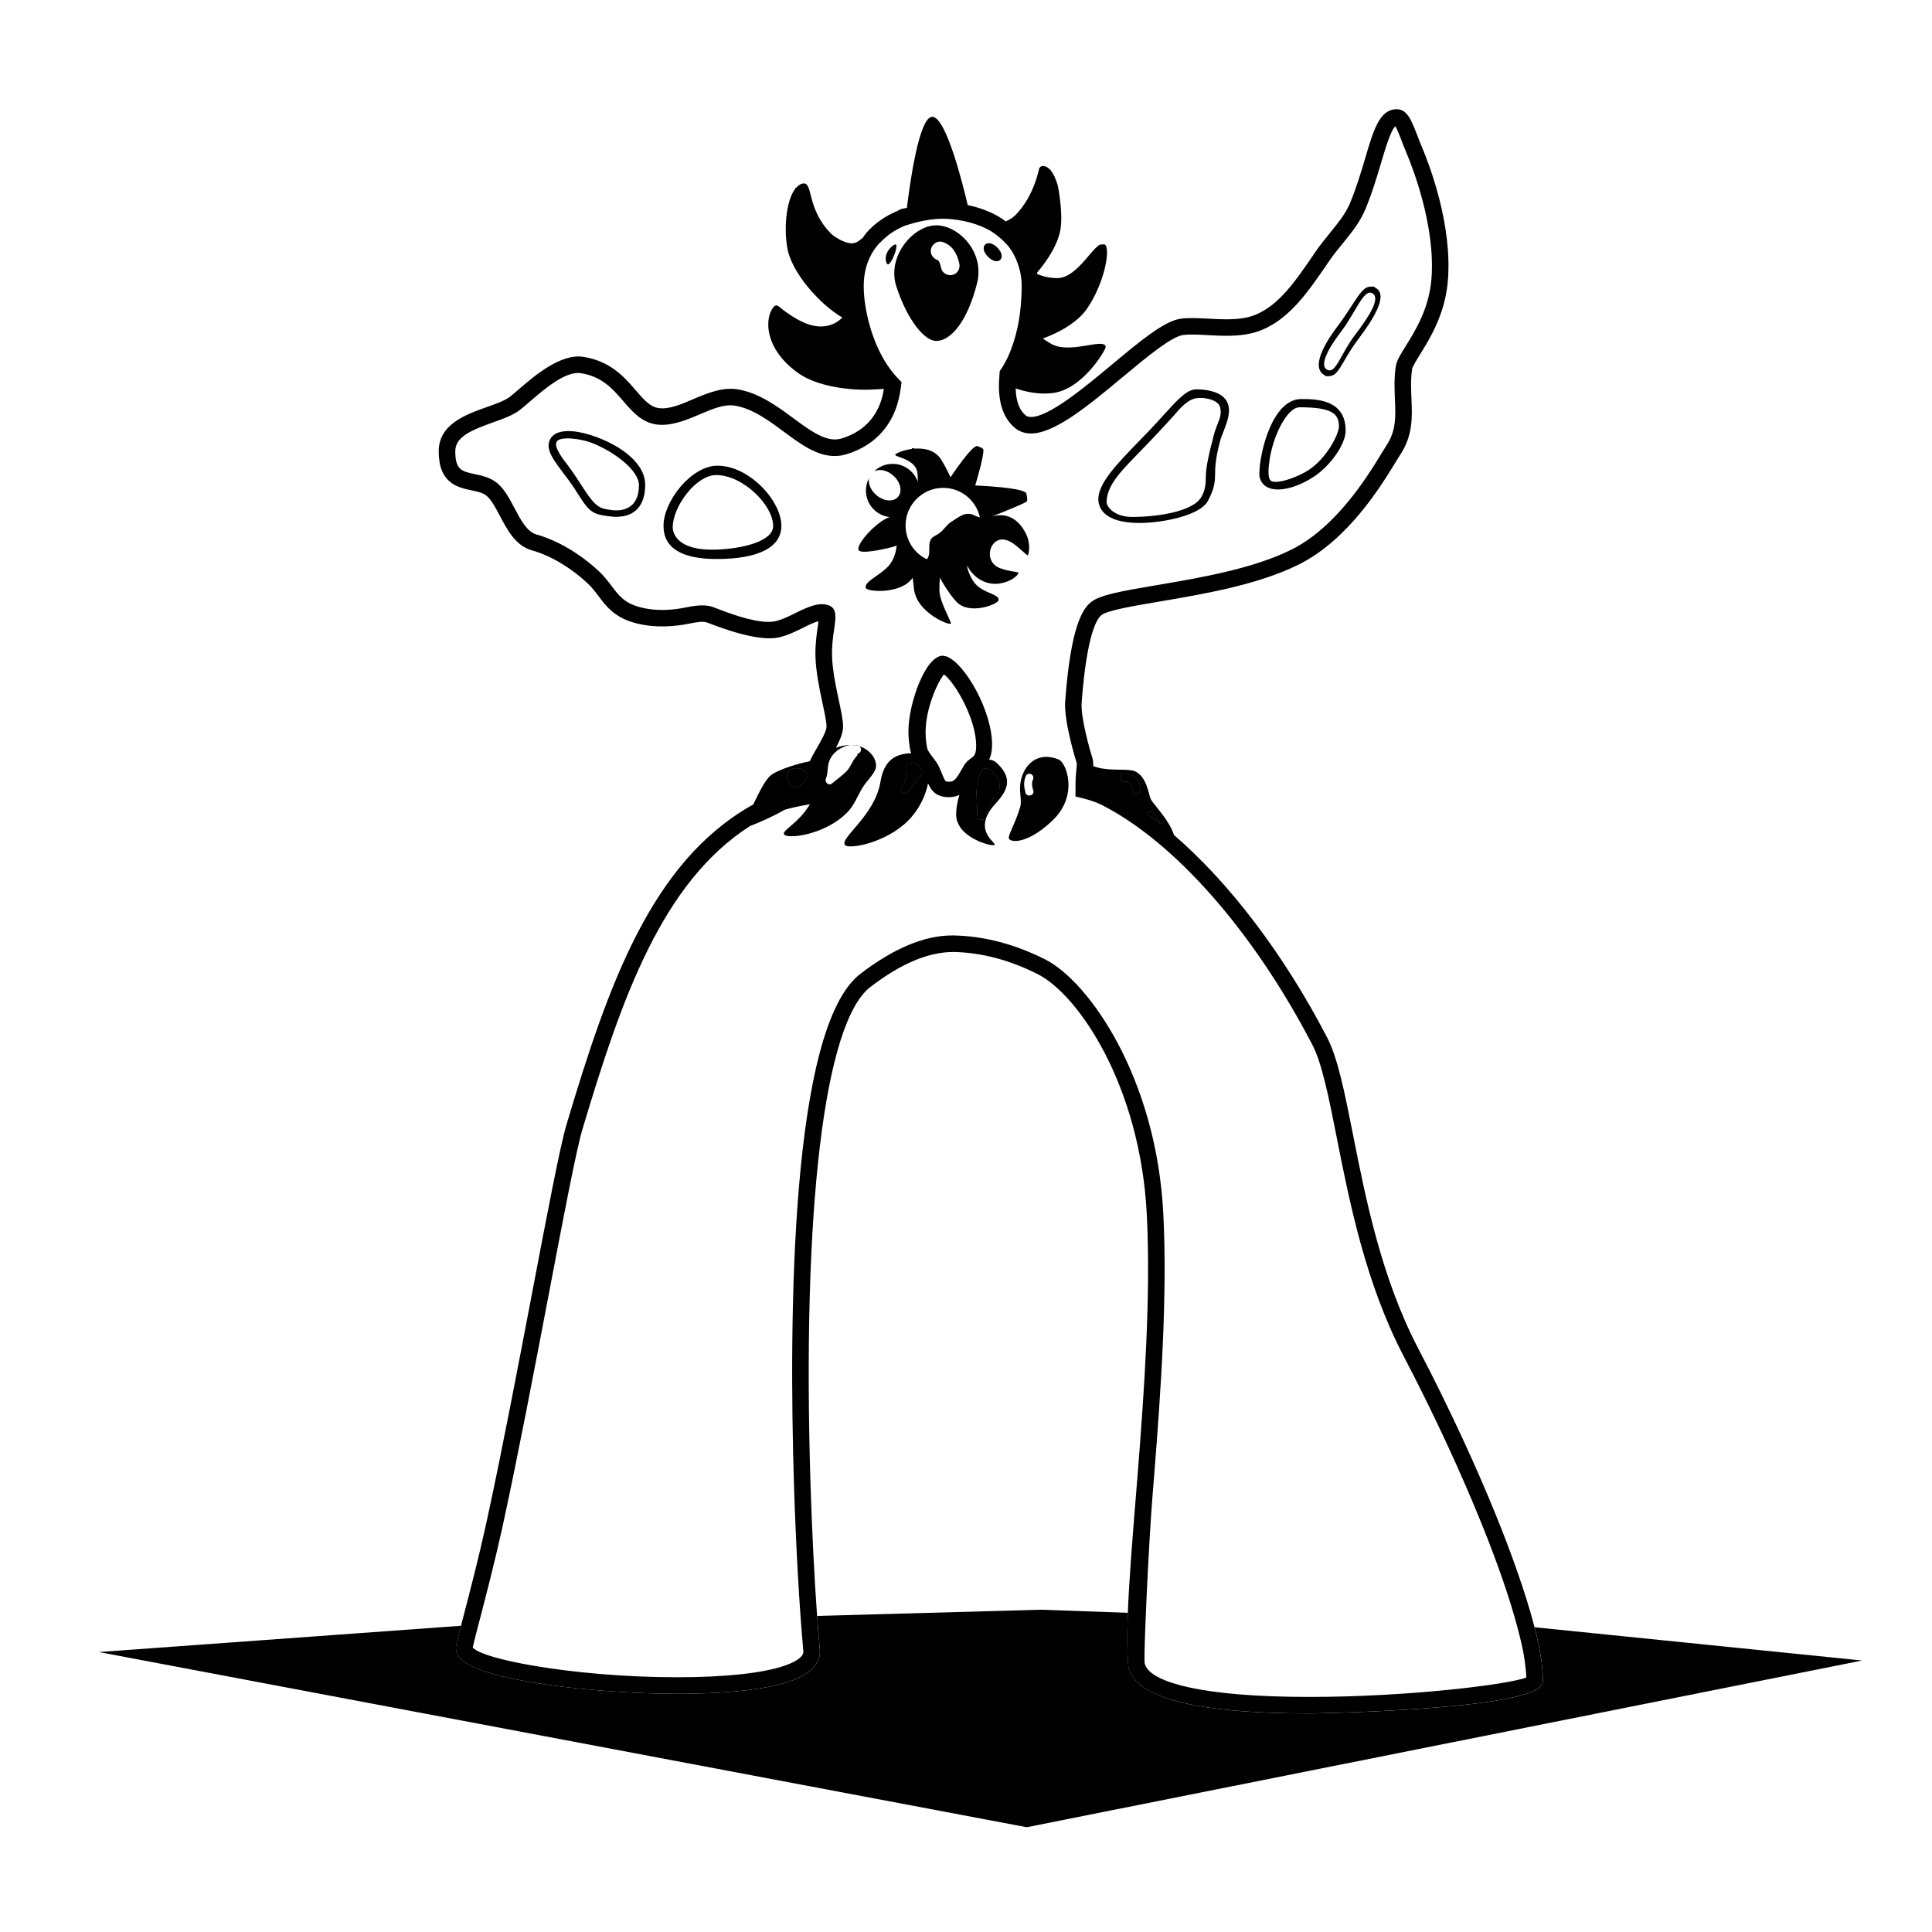
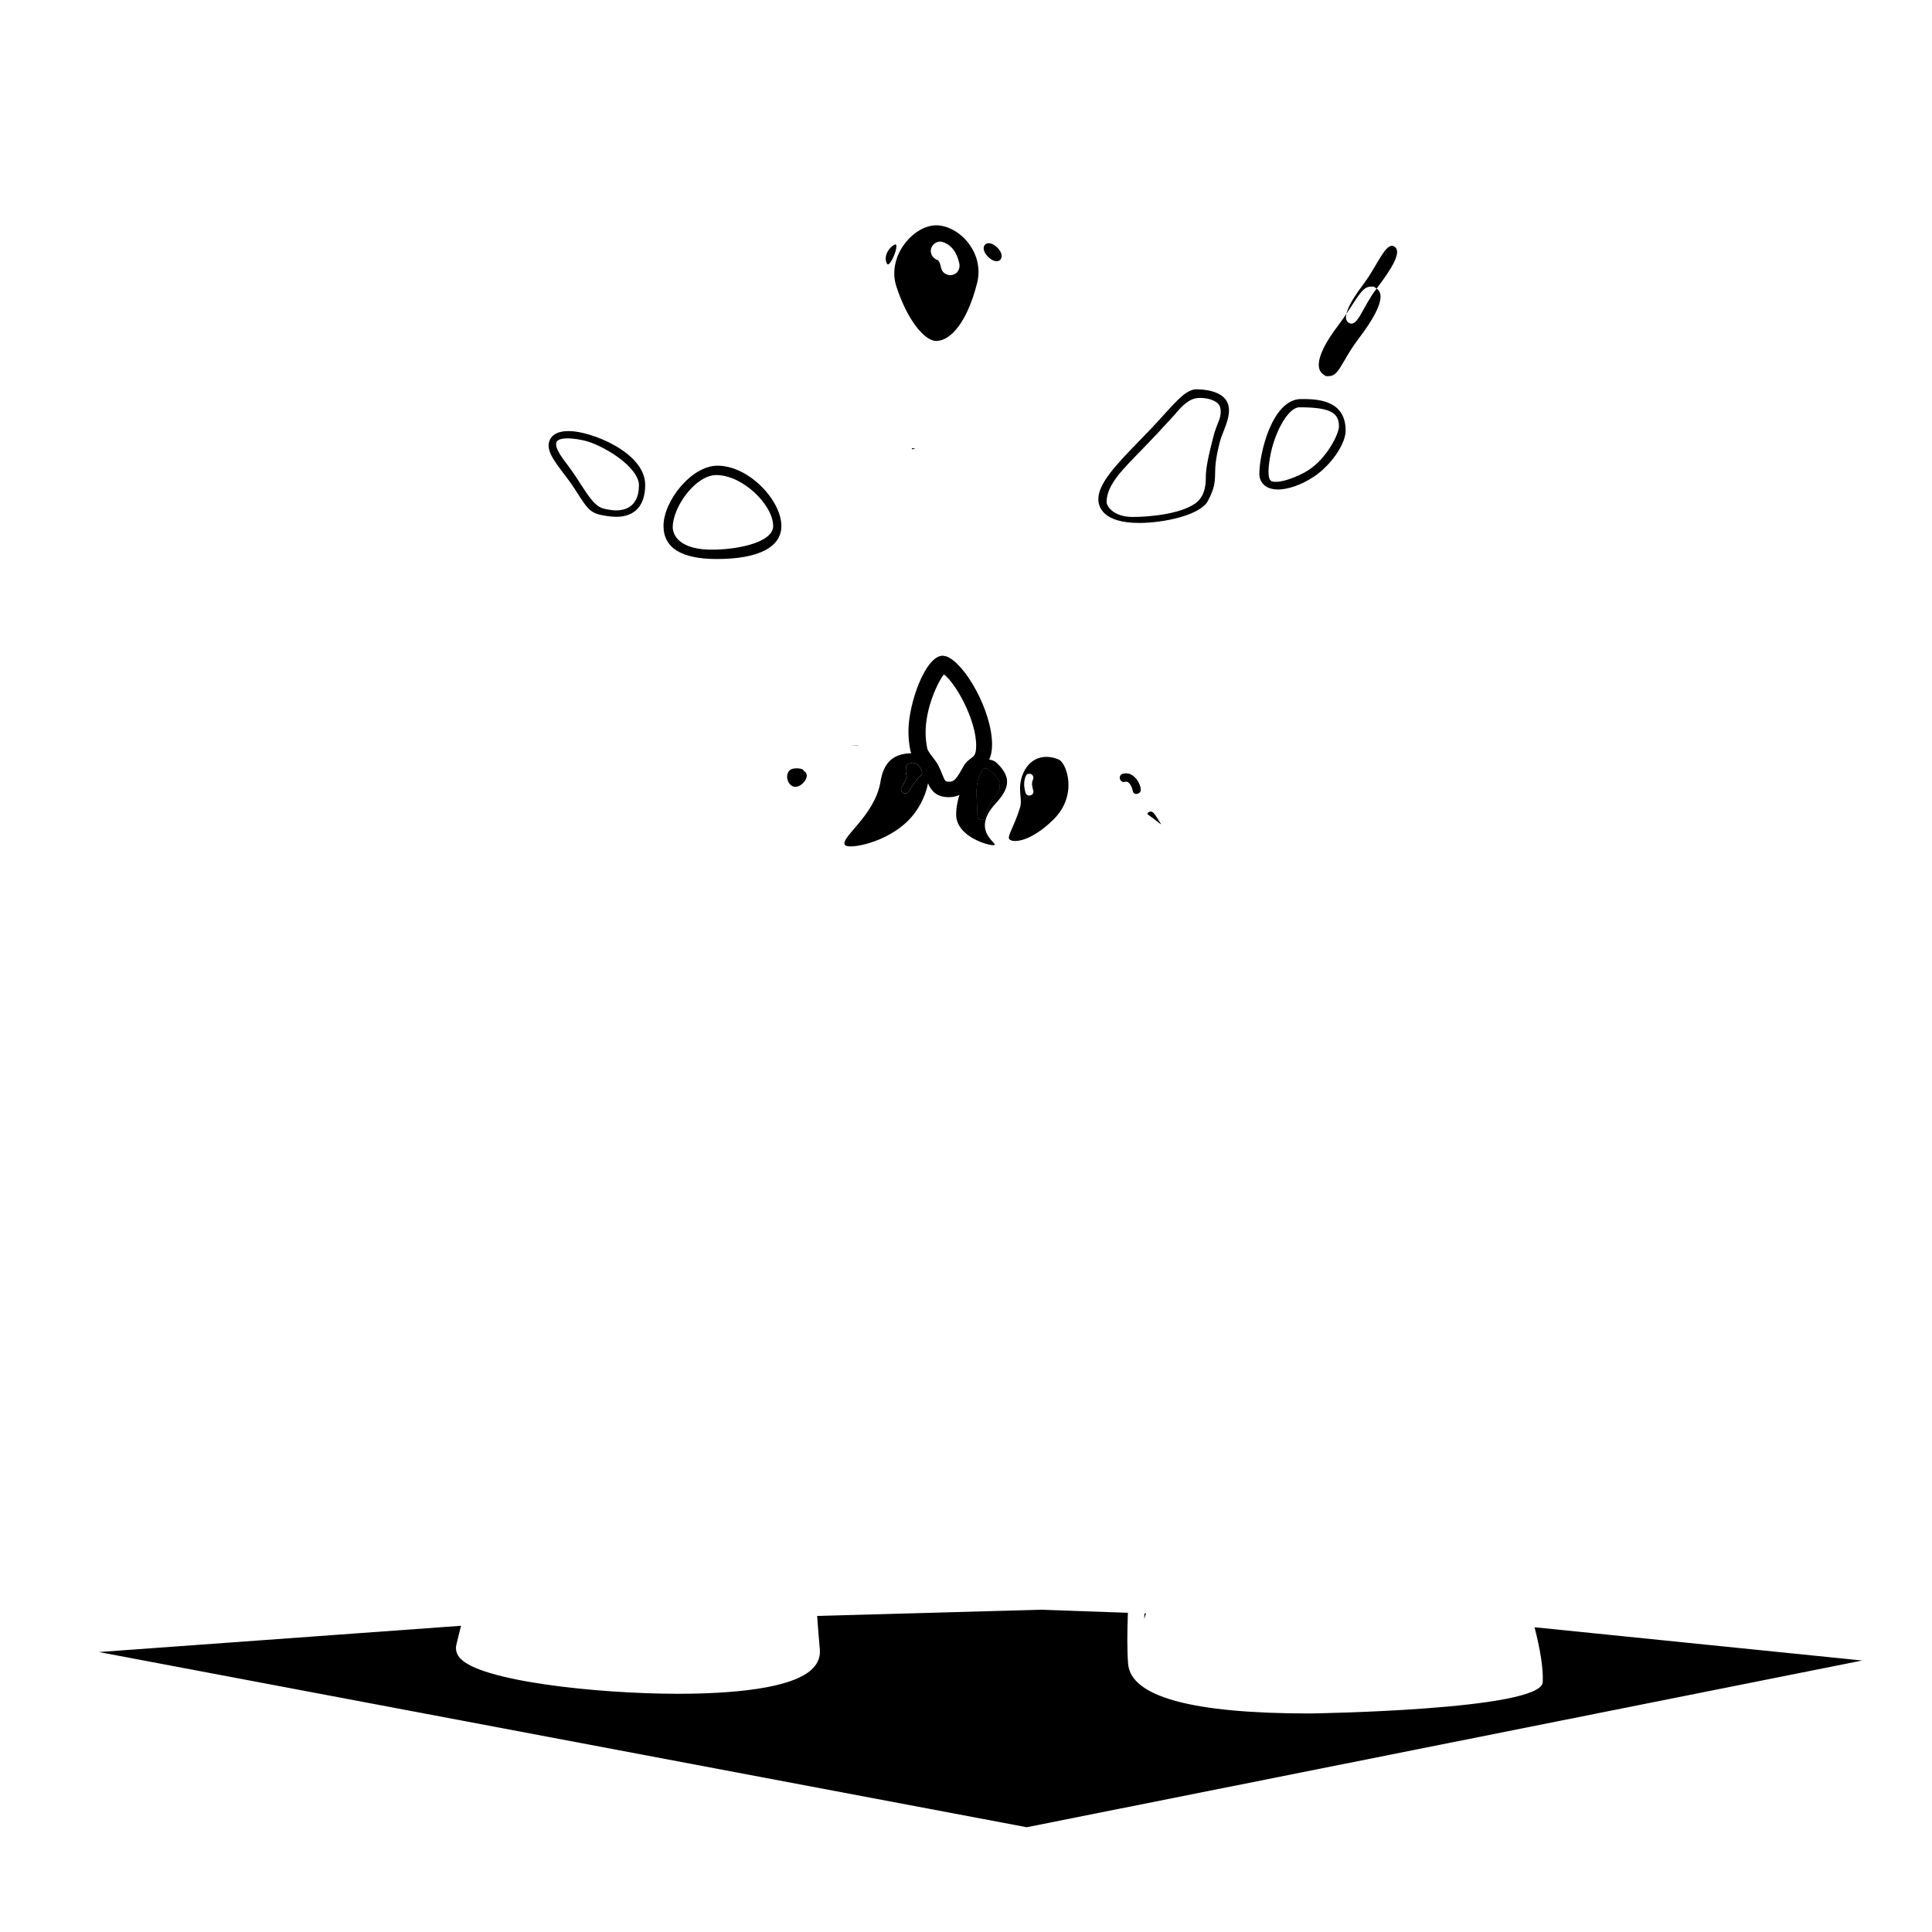
<svg xmlns="http://www.w3.org/2000/svg" fill="#000000" width="800px" height="800px" version="1.1" viewBox="144 144 512 512">
  <g>
    <path d="m408.3 209.61c2.684 2.684 0.234 5.137-2.449 2.453-2.688-2.68-0.238-5.133 2.449-2.453" />
    <path d="m380.95 211.67c-0.578 1.461-1.352 2.527-1.699 2.387-0.332-0.141-0.848-1.438-0.262-2.887 0.586-1.461 2.051-2.527 2.402-2.387 0.34 0.141 0.148 1.438-0.441 2.887z" />
    <path d="m392.09 203.71c-5.984 0-13.156 8.156-10.543 16.207 2.941 9.035 7.523 14.438 10.543 14.438 3.734 0 8.188-4.801 10.848-15.32 2.078-8.203-4.852-15.324-10.848-15.324zm4.398 13.129c-1.258 0.352-2.766-0.414-3.059-1.727-0.09-0.398-0.176-0.781-0.301-1.168-0.039-0.121-0.098-0.25-0.133-0.371-0.016-0.023-0.035-0.074-0.07-0.133-0.047-0.086-0.262-0.363-0.207-0.328-0.031-0.031-0.066-0.07-0.105-0.102-0.012-0.02-0.012-0.023-0.035-0.035-0.004-0.004-0.02-0.012-0.047-0.023-0.012-0.004-0.02-0.004-0.047-0.012-1.266-0.445-2.098-1.707-1.734-3.07 0.352-1.258 1.785-2.176 3.066-1.742 2.621 0.883 3.828 3.094 4.402 5.652 0.309 1.328-0.371 2.695-1.73 3.059z" />
    <path d="m371.65 341.72c-0.07-0.035-0.121-0.082-0.203-0.105-0.648-0.203-1.34-0.23-2.016-0.156 0.242-0.004 0.488-0.012 0.746 0 0.473 0.016 0.98 0.109 1.473 0.262z" />
    <path d="m442.1 351.15c1.238-0.352 1.969 1.531 2.133 2.457 0.246 1.352 2.297 0.77 2.055-0.57-0.371-2.172-2.293-4.648-4.742-3.949-1.328 0.387-0.762 2.438 0.555 2.062z" />
    <path d="m449.86 359.66c-0.344-0.473-0.918-0.707-1.461-0.387-0.156 0.098-0.242 0.277-0.332 0.438 1.203 0.863 2.41 1.777 3.617 2.731-0.609-0.934-1.168-1.895-1.824-2.781z" />
-     <path d="m355.98 352.17c0.855-0.492 1.797-1.562 1.828-2.602-0.004-0.031-0.023-0.066-0.023-0.09-0.004-0.031 0-0.066 0-0.098-0.055-0.453-0.316-0.855-0.727-1.043-0.105-0.25-0.316-0.465-0.648-0.562-0.75-0.211-1.676-0.215-2.422-0.023-0.957 0.25-1.395 1.211-1.387 2.133 0.012 0.953 0.492 1.949 1.34 2.414 0.664 0.371 1.418 0.23 2.039-0.129z" />
    <path d="m550.67 575.24c1.438 5.598 2.348 10.766 2.176 14.555-0.348 7.41-61.156 8.293-61.766 8.293-31.266 0-47.445-4.445-48.125-13.203-0.273-3.637-0.25-8.207-0.051-13.473l-23.07-0.82-59.285 1.645c0.23 3.168 0.469 6.191 0.719 8.969 0.152 1.727-0.43 3.371-1.699 4.758-5.223 5.715-22.48 6.906-36.023 6.906-20.984 0-52.734-3.336-57.773-9.613-0.797-0.992-1.102-2.156-0.852-3.285 0.277-1.23 0.719-3.004 1.258-5.125l-95.969 6.961 245.89 46.426 221.41-44.18z" />
    <path d="m447.29 571.57c-0.023 0.516-0.031 0.973-0.047 1.465 0.152-0.488 0.289-0.945 0.441-1.457z" />
-     <path d="m508.82 220.46-0.762-0.504h-0.742c-1.797 0-2.832 1.586-5.098 5.062-1.055 1.617-2.316 3.562-3.754 5.453-2.262 2.969-7.184 10.148-3.856 12.691l0.781 0.516h0.734c1.742 0 2.578-1.43 4.086-4.012 0.961-1.656 2.168-3.719 3.797-5.863 8.199-10.75 5.656-12.695 4.812-13.344zm-5.797 12.402c-3.797 4.977-5.004 10.328-7.305 9.129-2.047-1.055-0.055-5.203 3.738-10.184 3.793-4.984 5.949-11.387 8.223-10.09 2.289 1.312-0.863 6.172-4.656 11.145z" />
+     <path d="m508.82 220.46-0.762-0.504h-0.742c-1.797 0-2.832 1.586-5.098 5.062-1.055 1.617-2.316 3.562-3.754 5.453-2.262 2.969-7.184 10.148-3.856 12.691l0.781 0.516h0.734c1.742 0 2.578-1.43 4.086-4.012 0.961-1.656 2.168-3.719 3.797-5.863 8.199-10.75 5.656-12.695 4.812-13.344zc-3.797 4.977-5.004 10.328-7.305 9.129-2.047-1.055-0.055-5.203 3.738-10.184 3.793-4.984 5.949-11.387 8.223-10.09 2.289 1.312-0.863 6.172-4.656 11.145z" />
    <path d="m334.13 267.41c-6.898 0-14.293 9.371-14.293 15.965 0 5.82 4.746 8.77 14.113 8.77 11.043 0 17.125-3.117 17.125-8.77 0-6.68-8.539-15.965-16.945-15.965zm-0.539 22.25c-10.188 0.293-11.309-4.434-11.309-5.926 0-5.453 6.125-13.84 11.527-13.84 7.059 0 15.086 7.977 15.086 13.508-0.004 4.012-8.031 6.051-15.305 6.258z" />
    <path d="m445.94 282.59c6.328 0 16.152-2.031 18.156-5.828 1.758-3.332 1.879-4.902 1.918-7.184 0.023-1.738 0.066-3.894 1.289-8.574 0.203-0.789 0.555-1.668 0.906-2.57 0.996-2.57 2.031-5.219 1.16-7.535-1.309-3.457-6.664-3.727-8.277-3.727-2.543 0-4.902 2.609-8.828 6.926-1.023 1.133-2.125 2.359-3.301 3.594-0.984 1.039-2 2.082-3.008 3.117-5.844 6.016-10.887 11.211-10.887 15.461-0.004 1.898 1.055 6.32 10.871 6.32zm0.734-19.488c1.176-1.219 2.777-2.891 3.926-4.109 1.379-1.465 3.164-3.406 4.383-4.75 1.137-1.258 3.195-4.074 5.754-4.656 1.605-0.363 4.777-0.02 6.121 1.461 1.062 1.176 0.551 3.41 0.277 4.109-0.48 1.234-1.176 3.023-1.461 4.109-1.57 6.019-2.07 8.797-2.117 10.957-0.023 0.906 0.238 5.094-2.82 7.215-4.027 2.805-12.062 3.562-16.621 3.562-4.938 0-6.856-2.805-6.856-3.926-0.004-4.66 4.43-8.844 9.414-13.973z" />
    <path d="m482.68 273.72c2.695 0 6.195-1.234 9.375-3.305 4.551-2.961 8.555-8.707 8.555-12.281 0-8.383-7.965-8.383-11.793-8.383-7.672 0-11.078 14.391-11.078 19.855 0.004 1.902 1.301 4.113 4.941 4.113zm5.723-21.785c8.5 0 10.434 1.633 10.434 5.09 0 1.934-3.16 8.363-8.066 11.551-2.641 1.723-7.801 3.719-9.77 2.953-1.305-0.516-0.715-4.332-0.641-4.961 0.777-6.738 4.688-14.633 8.043-14.633z" />
    <path d="m294.82 258.24c-0.973 0-3.949 0-5.066 2.242-1.266 2.539 0.891 5.391 3.621 9.004 1.004 1.324 2.07 2.734 2.984 4.168 3.641 5.723 4.117 6.457 8.469 7.094 0.781 0.117 1.641 0.211 2.508 0.211 4.934 0 7.648-3.019 7.648-8.484-0.008-8.562-14.352-14.234-20.164-14.234zm11.195 20.926c-2.918-0.43-4.004-0.406-7.758-6.297-1.203-1.891-2.398-3.715-3.703-5.457-1.199-1.594-3.984-5.008-2.973-6.438 1.02-1.438 6.422-0.699 9.23 0.387 5.848 2.266 12.516 7.227 12.516 11.23-0.004 6.422-4.648 6.953-7.312 6.574z" />
    <path d="m424.52 345.25c-5.402-2.168-9.254 1.16-10.082 6.16-0.414 2.551 0.449 4.684-0.09 6.504-1.395 4.691-3.473 7.707-2.902 8.43 0.945 1.203 5.777 0.727 11.766-5.199 6.559-6.496 3.434-15.031 1.309-15.895zm-8.746 8.828c-0.441-1.547-0.562-3.008 0.109-4.504 0.23-0.527 0.992-0.648 1.449-0.383 0.543 0.312 0.625 0.934 0.387 1.473-0.414 0.918-0.16 1.934 0.109 2.848 0.391 1.32-1.672 1.875-2.055 0.566z" />
-     <path d="m387.58 347.12c-0.141-0.195-0.301-0.387-0.453-0.598-0.801-0.5-1.664-0.43-2.508-0.055-0.328 0.141-0.52 0.574-0.52 0.918 0 0.352-0.117 0.906-0.035 1.375 0.074 0.449 0.211 0.871 0.246 1.32-0.457 0.855-0.832 1.77-1.375 2.574-0.324 0.488-0.098 1.18 0.387 1.461 0.535 0.316 1.113 0.09 1.457-0.379 0.57-0.789 1.094-1.594 1.637-2.398 0.379-0.48 0.75-0.953 1.055-1.473 0.5-0.082 0.918-0.559 0.887-1.062-0.012-0.301-0.117-0.586-0.207-0.867-0.191-0.27-0.348-0.531-0.57-0.816z" />
    <path d="m408.86 352.11c0.152-0.281 0.188-0.629-0.016-0.992-0.742-1.336-1.484-2.367-2.852-3.098-0.449-0.469-1.293-0.586-1.719 0.133-2.297 3.879-1.184 7.789-1.215 12.043-0.004 1.219 1.77 1.426 2.102 0.281 0.488-1.676 1.043-3.25 1.98-4.731 0.605-0.969 1.566-1.707 1.777-2.883 0.047-0.289 0.023-0.527-0.059-0.754z" />
    <path d="m408.86 352.11c0.152-0.281 0.188-0.629-0.016-0.992-0.742-1.336-1.484-2.367-2.852-3.098-0.449-0.469-1.293-0.586-1.719 0.133-2.297 3.879-1.184 7.789-1.215 12.043-0.004 1.219 1.77 1.426 2.102 0.281 0.488-1.676 1.043-3.25 1.98-4.731 0.605-0.969 1.566-1.707 1.777-2.883 0.047-0.289 0.023-0.527-0.059-0.754z" />
    <path d="m387.58 347.12c-0.141-0.195-0.301-0.387-0.453-0.598-0.801-0.5-1.664-0.43-2.508-0.055-0.328 0.141-0.52 0.574-0.52 0.918 0 0.352-0.117 0.906-0.035 1.375 0.074 0.449 0.211 0.871 0.246 1.32-0.457 0.855-0.832 1.77-1.375 2.574-0.324 0.488-0.098 1.18 0.387 1.461 0.535 0.316 1.113 0.09 1.457-0.379 0.57-0.789 1.094-1.594 1.637-2.398 0.379-0.48 0.75-0.953 1.055-1.473 0.5-0.082 0.918-0.559 0.887-1.062-0.012-0.301-0.117-0.586-0.207-0.867-0.191-0.27-0.348-0.531-0.57-0.816z" />
    <path d="m408.16 346.2c-0.629-0.59-1.32-0.84-2.012-0.883 0.449-0.992 0.762-2.215 0.762-3.981 0-8.984-7.227-21.613-12.113-23.391l-0.953-0.176c-4.606 0-9.098 12.664-9.098 20.012 0 1.738 0.168 3.445 0.5 5.074 0.055 0.266 0.156 0.516 0.246 0.762-5.164 0.117-7.371 2.828-8.16 7.562-1.496 9.105-11.074 15.047-9.359 16.809 1.074 1.094 10.641-0.52 16.637-6.453 2.867-2.836 4.68-6.59 5.324-9.922 0.863 1.883 2.125 3.648 5.547 3.648 1.082 0 1.98-0.223 2.769-0.598-0.523 1.703-0.848 3.461-0.863 5.117-0.039 5.84 8.258 8.227 9.785 8.207 2.465-0.023-6.469-3.293 0.641-11.004 3.43-3.723 4.578-6.801 0.348-10.785zm-8.75 0.758c-1.867 3.356-2.504 4.207-3.777 4.207-1.129 0-1.129 0-1.953-2.019-0.266-0.664-0.578-1.422-0.988-2.242-0.336-0.684-0.891-1.422-1.477-2.191-0.645-0.828-1.367-1.77-1.5-2.449-0.277-1.355-0.422-2.766-0.422-4.203 0-6.508 3.281-13.441 4.863-15.336 3.008 2.211 8.539 11.871 8.539 18.887 0 2.324-0.527 2.727-1.414 3.375-0.594 0.453-1.34 1-1.871 1.973zm-11.941 2.914c-0.301 0.52-0.676 0.992-1.055 1.473-0.543 0.801-1.066 1.605-1.637 2.398-0.344 0.469-0.922 0.695-1.457 0.379-0.484-0.281-0.715-0.973-0.387-1.461 0.543-0.805 0.922-1.719 1.375-2.574-0.035-0.449-0.172-0.871-0.246-1.32-0.086-0.469 0.035-1.023 0.035-1.375 0-0.336 0.188-0.777 0.52-0.918 0.848-0.371 1.707-0.441 2.508 0.055 0.152 0.211 0.312 0.402 0.453 0.598 0.227 0.289 0.379 0.543 0.57 0.82 0.09 0.281 0.195 0.562 0.207 0.867 0.031 0.5-0.387 0.977-0.887 1.059zm17.688 10.605c-0.332 1.145-2.106 0.938-2.102-0.281 0.031-4.254-1.082-8.168 1.215-12.043 0.422-0.715 1.27-0.598 1.719-0.133 1.367 0.73 2.109 1.762 2.852 3.098 0.203 0.363 0.168 0.711 0.016 0.992 0.082 0.227 0.105 0.469 0.055 0.75-0.211 1.176-1.168 1.914-1.777 2.883-0.934 1.484-1.492 3.051-1.977 4.734z" />
    <path d="m385.69 263.07c0.289-0.047 0.574-0.086 0.867-0.117-0.582-0.223-1.066-0.285-0.867 0.117z" />
    <path d="m448.4 359.27c-0.156 0.098-0.242 0.277-0.332 0.438 1.203 0.863 2.41 1.777 3.617 2.731-0.605-0.938-1.164-1.895-1.82-2.785-0.352-0.473-0.918-0.699-1.465-0.383z" />
    <path d="m355.98 352.17c0.855-0.492 1.797-1.562 1.828-2.602-0.004-0.031-0.023-0.066-0.023-0.09-0.004-0.031 0-0.066 0-0.098-0.055-0.453-0.316-0.855-0.727-1.043-0.105-0.25-0.316-0.465-0.648-0.562-0.75-0.211-1.676-0.215-2.422-0.023-0.957 0.25-1.395 1.211-1.387 2.133 0.012 0.953 0.492 1.949 1.34 2.414 0.664 0.371 1.418 0.23 2.039-0.129z" />
    <path d="m441.54 349.09c-1.328 0.383-0.754 2.434 0.555 2.062 1.238-0.352 1.969 1.531 2.133 2.457 0.246 1.352 2.297 0.77 2.055-0.57-0.371-2.176-2.289-4.652-4.742-3.949z" />
-     <path d="m392.58 212.96c0.059 0.02 0.086 0.031 0.105 0.035v-0.008c-0.023-0.004-0.051-0.02-0.105-0.027-0.004 0-0.004 0 0 0z" />
    <path d="m392.58 212.96c-0.023-0.016-0.047-0.02-0.09-0.035 0.023 0.016 0.035 0.016 0.051 0.02 0.02 0.004 0.027 0.016 0.039 0.016z" />
    <path d="m392.58 212.96c0.066 0.012 0.09 0.023 0.109 0.031-0.008-0.031-0.328-0.25-0.109-0.031z" />
    <path d="m392.54 212.95 0.047 0.023v-0.008z" />
    <path d="m392.58 212.97c0.07 0.023 0.105 0.035 0.105 0.023-0.023-0.004-0.051-0.016-0.105-0.035v0.012z" />
-     <path d="m550.67 575.24c-2.578-9.98-6.863-21.348-9.879-28.832-5.769-14.293-13-29.84-20.914-44.98-9.801-18.742-13.969-39.832-17.324-56.773-2.238-11.301-4.016-20.234-6.856-25.715-11.477-22.105-25.875-40.961-40.562-53.641-0.301-0.848-0.68-1.734-1.195-2.637-1.754-3.043-4.648-6.066-4.992-6.922-0.676-1.727-1.066-5.738-4.035-7.281-1.535-0.801-5.461-0.203-8.887-0.805-0.812-0.141-1.598-0.379-2.316-0.629 0.031-0.77 0-1.508-0.223-2.172-0.629-1.961-3.125-10.734-2.84-14.625 1.359-18.262 4.09-22.312 5.219-23.207 1.582-1.27 8.645-2.465 15.477-3.621 11.672-1.98 26.199-4.445 37.012-9.883 13.02-6.555 21.766-20.922 25.504-27.066 0.5-0.82 0.887-1.461 1.168-1.875 3.449-5.144 3.231-10.105 3.023-14.906-0.105-2.523-0.223-5.129 0.172-7.871 0.098-0.629 1.145-2.316 2.066-3.809 2.68-4.316 6.734-10.844 7.426-19.754 1.137-14.395-4.543-29.719-7.031-35.633-0.434-1.012-0.812-2-1.16-2.918-1.527-3.91-2.629-6.738-5.379-6.738-4.516 0-6.117 5.422-8.328 12.902-1.109 3.723-2.348 7.945-4.121 12.156-1.129 2.672-3.293 5.336-5.391 7.91-1.289 1.586-2.574 3.164-3.824 5.019-5.106 7.496-9.5 13.969-15.891 16.531-1.969 0.789-4.375 1.152-7.578 1.152-1.621 0-3.246-0.086-4.801-0.176-2.699-0.141-5.203-0.262-7.285 0.016-4.332 0.562-10.746 5.898-18.172 12.09-7.465 6.219-16.773 13.949-21.512 13.949-0.84 0-1.25-0.266-1.492-0.469-1.656-1.406-2.484-3.762-2.59-7.09 3.027 1.027 6.238 1.582 9.527 1.258 8.395-0.805 14.605-12.055 14.293-12.16 0-0.086 0.059-0.211 0.039-0.266-0.848-2.231-9.551 2.203-14.52-0.695-0.781-0.457-1.477-0.918-2.133-1.371 4.781-1.738 9.367-4.465 11.738-7.957 4.75-6.969 6.137-15.758 4.781-16.871-0.227-0.188-0.492-0.18-0.797-0.055-1.941-0.77-6.359 8.922-11.926 8.883-2.051-0.02-3.754-0.453-5.269-1.066-0.012-0.141-0.02-0.273-0.047-0.406 3.152-3.691 5.664-7.91 6.223-11.652 0.68-4.543-0.785-11.98-0.832-11.672-0.84-2.926-2.195-4.914-3.914-4.914-0.406 0-0.684 0.258-0.918 0.625-0.035-0.117-1.188 7.164-6.258 12.34-0.762 0.766-1.652 1.312-2.621 1.711-0.539-0.398-1.078-0.785-1.641-1.129-2.414-1.461-5.246-2.527-8.43-3.195-1.324-5.668-5.652-22.957-9.262-23.398-3.613-0.434-6.125 18.094-6.852 24.141-0.09 0.023-0.188 0.047-0.277 0.074-0.734 0.051-1.508 0.262-2.098 0.672-3.359 1.395-6.184 3.375-8.375 5.879-0.387 0.449-0.68 0.953-1.031 1.438-0.266-0.012-1.371 1.422-2.973 1.336-2.012-0.117-4.621-1.824-5.445-2.672-6.266-6.402-4.711-13.199-7.082-13.199-0.785 0-1.48 0.465-2.102 1.18-0.004-0.066-0.035-0.137-0.039-0.207-0.051 0.105-0.074 0.262-0.125 0.367-2.141 2.719-3.144 9.191-2.215 15.375 1.012 6.816 8.621 15.277 14.672 18.836-0.609 0.523-2.856 2.82-6.969 2.266-4.602-0.613-9.594-5.012-10.031-5.324-0.246-0.176-0.492-0.211-0.727-0.109-0.082 0.039-0.156-0.004-0.227 0.066-2.672 2.449-3.281 11.184 6.465 17.957 4.746 3.301 13.48 4.648 20.219 4.16 0.766-0.023 1.527-0.059 2.258-0.133-0.25 1.543-0.598 2.918-1.094 4.137-1.797 4.484-5.215 7.516-10.156 9.023-3.809 1.168-8.074-1.93-12.676-5.336-4.262-3.152-9.105-6.731-14.777-7.691-4.027-0.672-8.066 0.996-11.879 2.625-3.281 1.387-6.328 2.711-9.07 2.344-2.309-0.309-3.969-2.242-6.082-4.691-2.996-3.481-6.727-7.809-14.008-8.906-5.891-0.867-12.723 4.914-17.074 8.672-0.938 0.805-1.75 1.512-2.383 1.996-1.266 0.953-3.531 1.762-5.918 2.613-5.734 2.039-12.852 4.586-12.852 11.758 0 8.504 5.004 9.566 8.656 10.34 1.449 0.309 2.816 0.594 3.785 1.27 1.367 0.945 2.574 3.254 3.754 5.481 1.969 3.734 4.195 7.961 8.52 9.168 4.922 1.379 10.297 4.566 14.746 8.742 1.148 1.066 1.996 2.195 2.898 3.391 2.082 2.754 4.231 5.598 9.562 7.078 5.481 1.516 10.965 0.902 14.473 0.203 2.09-0.422 3.703-0.707 4.82-0.266 4.5 1.75 13.801 5.144 19.086 3.879 2.281-0.539 4.481-1.641 6.41-2.594 1.344-0.676 2.727-1.367 3.945-1.648-0.066 0.438-0.125 0.91-0.191 1.336-0.297 2.055-0.707 4.867-0.625 7.918 0.121 4.254 1.102 8.879 1.906 12.59 0.527 2.484 1.027 4.828 1.027 6.039 0 1.305-1.57 4.027-2.727 6.016-0.695 1.188-1.27 2.227-1.723 3.199-3.258 0.641-7.957 2.098-10.07 3.535-1.648 1.125-3.301 4.672-4.926 7.965-0.141 0.074-0.301 0.133-0.434 0.211-26.504 15.078-37.891 47.238-49.035 84.609-1.688 5.656-5.117 23.66-9.09 44.508-3.715 19.457-7.914 41.52-11.777 59.328l-0.629 2.852c-1.824 8.293-3.988 16.602-5.566 22.672-0.316 1.238-0.609 2.359-0.891 3.422-0.539 2.121-0.984 3.894-1.258 5.125-0.25 1.129 0.055 2.293 0.852 3.285 5.039 6.277 36.789 9.613 57.773 9.613 13.543 0 30.797-1.195 36.023-6.906 1.27-1.387 1.848-3.031 1.699-4.758-0.25-2.777-0.488-5.793-0.719-8.969-0.734-10.297-1.344-22.391-1.727-34.508-2.309-73.371 3.633-122.79 15.871-132.18 8.004-6.144 15.289-9.262 22.027-9.262h0.016c7.352 0.141 14.852 2.125 22.297 5.883 10.652 5.375 27.195 29.383 28.902 63.863 1.078 21.582-0.695 46.77-2.434 68.684l-0.504 6.238c-0.922 11.422-1.762 21.871-2.098 30.449-0.203 5.266-0.223 9.84 0.051 13.473 0.68 8.762 16.859 13.203 48.125 13.203 0.609 0 61.414-0.883 61.766-8.293 0.172-3.769-0.734-8.938-2.172-14.535zm-102.27-215.97c0.543-0.316 1.117-0.09 1.461 0.387 0.656 0.891 1.215 1.848 1.82 2.785-1.211-0.953-2.414-1.867-3.617-2.731 0.094-0.164 0.18-0.352 0.336-0.441zm-6.856-10.18c2.449-0.699 4.367 1.777 4.742 3.949 0.242 1.344-1.809 1.918-2.055 0.57-0.16-0.934-0.891-2.816-2.133-2.457-1.312 0.371-1.879-1.68-0.555-2.062zm-87.559-1.336c0.746-0.191 1.672-0.188 2.422 0.023 0.328 0.105 0.539 0.312 0.648 0.562 0.402 0.188 0.672 0.59 0.727 1.043 0 0.031-0.004 0.066 0 0.098 0 0.023 0.02 0.059 0.023 0.09-0.031 1.039-0.973 2.106-1.828 2.602-0.621 0.359-1.375 0.504-2.039 0.125-0.848-0.469-1.328-1.461-1.34-2.414-0.012-0.922 0.426-1.879 1.387-2.129zm137.09 245.95c-28.789 0-41.023-3.891-43.312-7.914-0.242-0.414-0.406-0.82-0.438-1.23-0.242-3.133 1.129-31.867 2.039-43.242l0.492-6.238c1.758-22.051 3.531-47.41 2.445-69.25-1.793-36.219-19.738-61.723-31.297-67.566-8.039-4.055-16.176-6.191-24.191-6.359l-0.469-0.004c-7.352 0-15.531 3.426-24.336 10.176-18.57 14.246-18.984 91.195-17.582 135.79 0.504 15.934 1.402 31.871 2.465 43.727 0.039 0.332-0.012 0.797-0.562 1.406-0.852 0.934-2.418 1.75-4.527 2.469-5.672 1.918-15.582 3.019-28.258 3.019-14.293 0-27.922-1.32-37.988-3.027-8.383-1.426-14.27-3.117-15.941-4.555-0.117-0.09-0.273-0.191-0.344-0.281 0.316-1.422 0.84-3.445 1.477-5.906 0.18-0.695 0.367-1.422 0.57-2.18 1.586-6.109 3.754-14.469 5.606-22.836l0.625-2.867c3.875-17.859 8.086-39.945 11.805-59.438 3.945-20.73 7.359-38.633 8.984-44.074 10.496-35.164 21.184-65.527 44.461-80.438 2.484-0.918 6.051-2.519 9.141-4.289 1.996-0.578 4.242-1.055 6.695-1.461-3.055 5.168-7.562 6.926-6.832 8.004 0.867 1.273 10.645 0.203 16.629-5.738 2.004-1.98 2.734-4.414 4.258-6.828 1.211-1.918 3.457-3.848 3.477-5.531 0.031-2.59-2.231-4.629-4.516-5.332 0.906 0.488 0.578 1.934-0.367 1.996 0.016 0.258-0.074 0.516-0.312 0.754-1.117 1.129-1.5 2.762-2.606 3.906-1.152 1.199-2.539 2.121-3.789 3.203-0.684 0.586-1.441 0.227-1.684-0.395-0.02-0.051-0.051-0.098-0.066-0.145-0.059-0.23-0.055-0.484 0.066-0.754 0.586-1.367 0.324-2.871 0.77-4.262 0.363-1.129 0.926-1.996 1.824-2.777 1.059-0.922 2.488-1.629 3.941-1.789-1.535 0.016-2.805 0.281-3.891 0.727 1.047-1.98 1.891-3.918 1.891-5.652 0-1.672-0.508-4-1.133-6.949-0.754-3.543-1.699-7.945-1.793-11.805-0.074-2.676 0.289-5.164 0.574-7.168 0.422-2.957 0.762-5.301-1.387-6.156-2.438-0.977-5.535 0.352-8.676 1.914-1.793 0.898-3.668 1.824-5.453 2.254-0.535 0.125-1.16 0.191-1.883 0.191-4.602 0-11.105-2.527-14.594-3.891-2.07-0.805-4.594-0.484-7.266 0.051-3.32 0.672-7.773 1.176-12.445-0.121-3.91-1.082-5.379-3.031-7.246-5.496-0.934-1.23-1.984-2.621-3.394-3.949-4.949-4.637-10.992-8.195-16.559-9.758-2.516-0.707-4.195-3.898-5.828-6.992-1.414-2.695-2.883-5.481-5.141-7.039-1.699-1.184-3.641-1.594-5.367-1.961-3.445-0.73-5.18-1.102-5.18-6.055 0-3.793 4.117-5.559 9.934-7.633 2.727-0.973 5.305-1.891 7.098-3.254 0.699-0.523 1.578-1.293 2.606-2.172 3.512-3.039 9.453-8.254 13.559-7.652 5.668 0.855 8.543 4.195 11.332 7.426 2.387 2.781 4.863 5.648 8.828 6.184 3.812 0.5 7.684-1.102 11.359-2.66 3.406-1.445 6.559-2.816 9.43-2.328 4.644 0.785 8.844 3.883 12.898 6.887 4.5 3.324 8.734 6.457 13.508 6.457 1.031 0 2.062-0.152 3.047-0.453 6.273-1.91 10.629-5.809 12.953-11.578 0.691-1.715 1.164-3.594 1.5-5.945l0.172-1.27 0.047-0.336-0.73-0.746c-4.402-4.481-7.117-11.02-8.41-17.062-0.367-1.699-0.637-3.359-0.77-4.926-0.082-0.945-0.121-1.859-0.121-2.719 0-4.414 1.344-8.188 4.004-11.219 0.133-0.156 0.324-0.273 0.469-0.418 1.758-1.855 3.934-3.371 6.602-4.43l1.188-0.336c0.648-0.215 1.316-0.395 1.996-0.559 4.574-1.102 7.992-1.16 12.34-0.258 1.387 0.297 2.684 0.676 3.906 1.133 1.164 0.441 2.238 0.953 3.231 1.547 1.152 0.707 2.211 1.535 3.234 2.551 0.613 0.594 1.215 1.203 1.715 1.891 0.867 1.168 1.496 2.445 2.012 3.789 0.734 1.941 1.16 4.039 1.16 6.312 0 0.098-0.004 0.223-0.004 0.316-0.016 1.949-0.121 4.449-0.5 7.219-0.316 2.41-0.871 4.988-1.699 7.527-0.797 2.453-1.84 4.863-3.293 7.004l-0.312 0.469-0.055 0.562c-0.023 0.312-0.035 0.691-0.055 1.023-0.047 0.707-0.105 1.395-0.109 2.144-0.02 5.168 1.344 8.855 4.18 11.27 1.184 1.008 2.641 1.523 4.332 1.523 6.332-0.004 15.469-7.617 24.297-14.965 6.039-5.031 12.883-10.723 15.957-11.125 1.828-0.242 4.086-0.102 6.481 0.023 1.637 0.09 3.336 0.18 5.039 0.18 3.785 0 6.699-0.469 9.199-1.473 7.644-3.059 12.621-10.383 18.078-18.41 1.008-1.48 2.207-2.957 3.422-4.438 2.281-2.816 4.66-5.723 6.027-8.988 1.863-4.43 3.152-8.777 4.293-12.605 1.039-3.523 2.562-8.672 3.758-9.613 0.473 0.777 1.133 2.481 1.637 3.777 0.363 0.945 0.754 1.977 1.203 3.039 1.855 4.383 7.805 19.77 6.723 33.59-0.625 7.844-4.18 13.586-6.785 17.785-1.438 2.297-2.465 3.961-2.684 5.5-0.449 3.141-0.332 5.953-0.215 8.676 0.195 4.481 0.363 8.332-2.281 12.277-0.301 0.449-0.73 1.152-1.27 2.051-3.543 5.812-11.84 19.434-23.734 25.426-10.211 5.141-24.391 7.535-35.77 9.473-9.863 1.664-15.125 2.629-17.492 4.519-2.231 1.785-5.371 6.465-6.836 26.312-0.398 5.34 2.996 16.176 3.043 16.293 0.082 0.312-0.023 1.359-0.105 2.121-0.098 0.918-0.191 1.918-0.191 2.977l-0.02 3.797 1.672 0.406c2.266 0.555 3.934 1.148 5.406 1.895 19.371 9.898 40.199 33.66 55.723 63.551 2.559 4.934 4.359 14.02 6.438 24.547 3.41 17.219 7.664 38.656 17.754 57.969 7.848 15.008 15.008 30.422 20.723 44.57 4.219 10.465 7.371 19.637 9.355 27.043 0.605 2.266 1.133 4.414 1.512 6.312 0.363 1.832 0.586 3.441 0.73 4.906 0.082 0.801 0.152 1.605 0.16 2.293-5.031 1.906-31.617 5.137-57.406 5.137z" />
-     <path d="m415.95 285.56c-1.238-2.559-3.422-5.023-6.82-5.023-1.238 0-2.457 0.301-3.598 0.828-0.578 0.262 8.102-3.094 10.363-4.312 0.66-0.352 0.133-1.812 0.141-2.121 0.047-1.395-8.055-2.012-13.594-2.277 1.023-3.422 2.098-7.391 2.188-9.332 0.023-0.656-1.301-0.918-1.527-1.066-0.945-0.613-4.543 4.293-7.211 8.219-0.672-1.461-1.465-3.039-2.398-4.57-3.285-5.453-12.363-2.039-12.246-1.355 0.098 0.535 4.309 1.02 5.578 3.668 0.316 0.691 0.438 1.965 0.406 3.465-0.973-2.762-3.582-4.758-6.676-4.758-1.906 0-3.613 0.754-4.887 1.965 1.367-0.695 3.422-0.309 5.027 1.113 1.953 1.715 2.535 4.266 1.281 5.688-1.25 1.422-3.856 1.18-5.801-0.543-1.465-1.281-2.156-3.031-1.883-4.43-0.52 0.984-0.812 2.102-0.812 3.285 0 3.637 2.742 6.625 6.273 7.023-0.691 0.258-1.426 0.629-2.188 1.164-3.68 2.574-6.488 6.402-6.047 7.559 0.453 1.152 6.289-0.086 9.035-0.801 0.359-0.098 0.727-0.238 1.074-0.418-0.172 1.762-0.715 3.809-2.106 5.406-2.246 2.574-6.613 4.176-6.086 5.875 0.324 1.02 8.48 1.656 11.855-1.996 0.207-0.223 0.395-0.449 0.59-0.664 0.098 0.918 0.211 1.934 0.348 3.027 0.801 6.312 9.598 9.734 9.758 9.059 0.137-0.527-2.934-5.691-3.023-8.641-0.023-0.906 0.02-2.172 0.098-3.488 1.168 2.07 2.711 4.527 4.387 6.344 3.375 3.648 10.812 0.73 11.145-0.301 0.539-1.684-3.863-1.844-6.117-4.43-0.891-1.02-1.547-2.394-2.016-3.824-0.105-0.332-0.145-0.676-0.125-1.008 1.516 3.125 4.84 5.262 8.438 4.758 3.144-0.441 4.848-2.039 5.098-2.707 0.211-0.555-1.949-0.262-4.934-1.406-3.066-1.184-3.195-4.68-1.617-6.484 1.582-1.793 3.898-1.281 6.375 0.891 1.855 1.629 2.086 1.82 2.586 2.227 0.258 0.219 1.055-2.758-0.332-5.606zm-31.965-2.309c0-5.5 4.465-9.965 9.969-9.965 4.762 0 8.734 3.34 9.723 7.805-0.379-0.047-0.848-0.203-1.426-0.5-1.441-0.75-2.648-0.43-3.859 0.238-0.785 0.434-1.559 1.004-2.379 1.516-1.234 0.789-1.758 1.93-2.902 2.816-0.785 0.707-2.016 0.961-2.457 1.84-0.629 1.215-0.25 2.766-0.473 3.996-0.082 0.457-0.25 0.875-0.586 1.211-3.328-1.621-5.609-5.016-5.609-8.957z" />
  </g>
</svg>